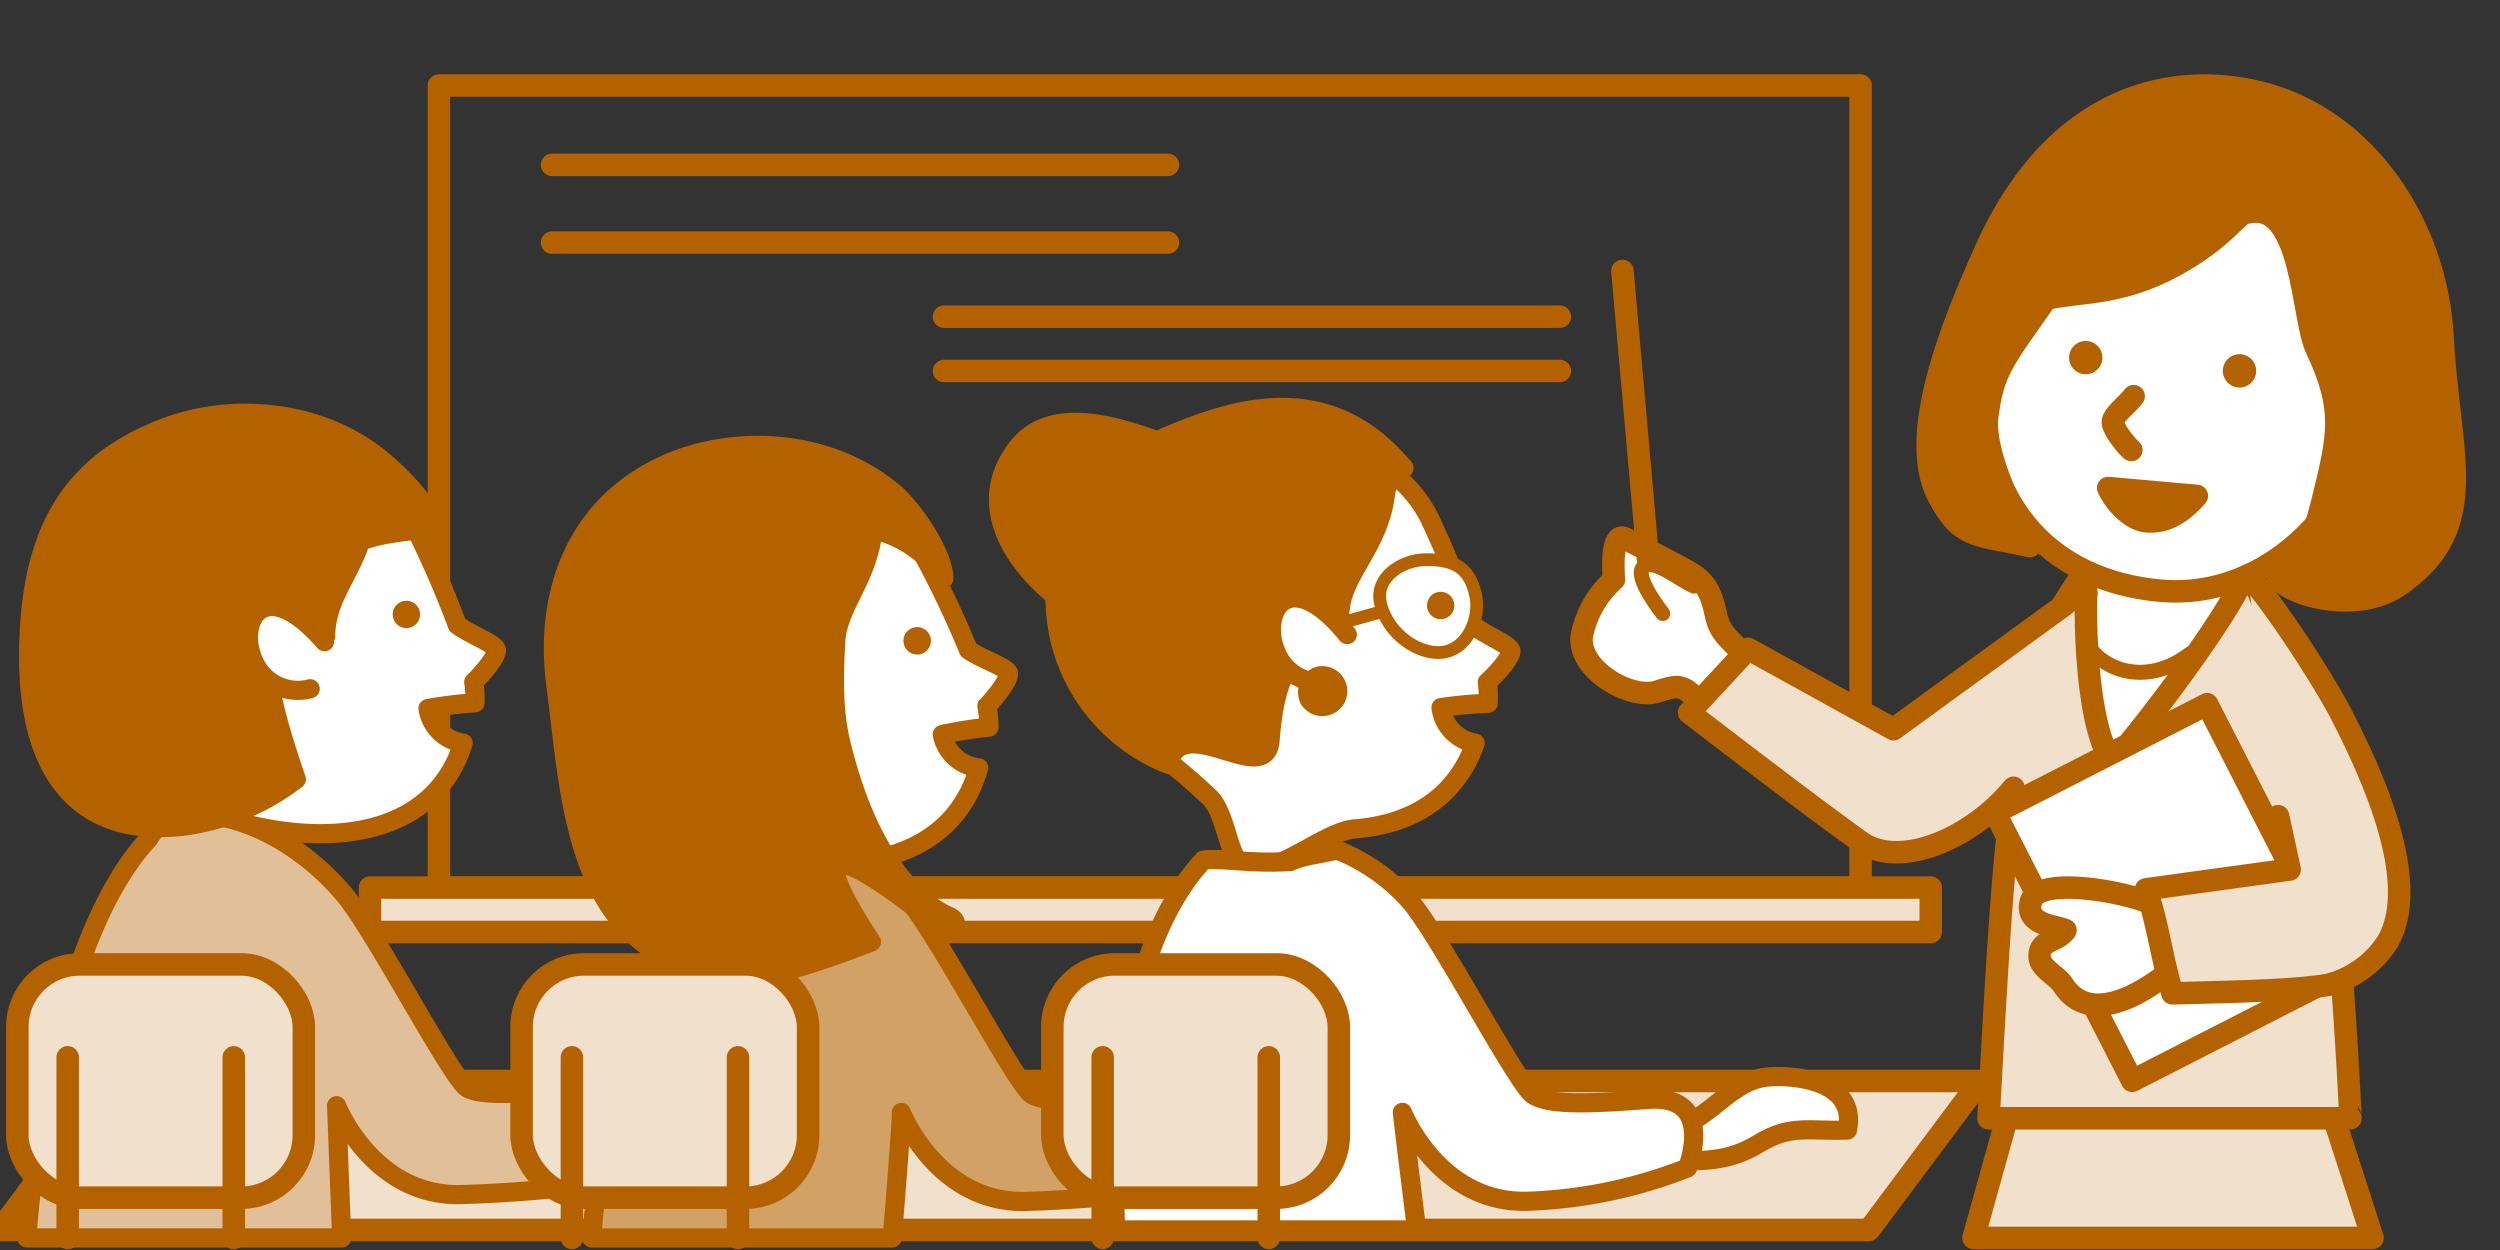
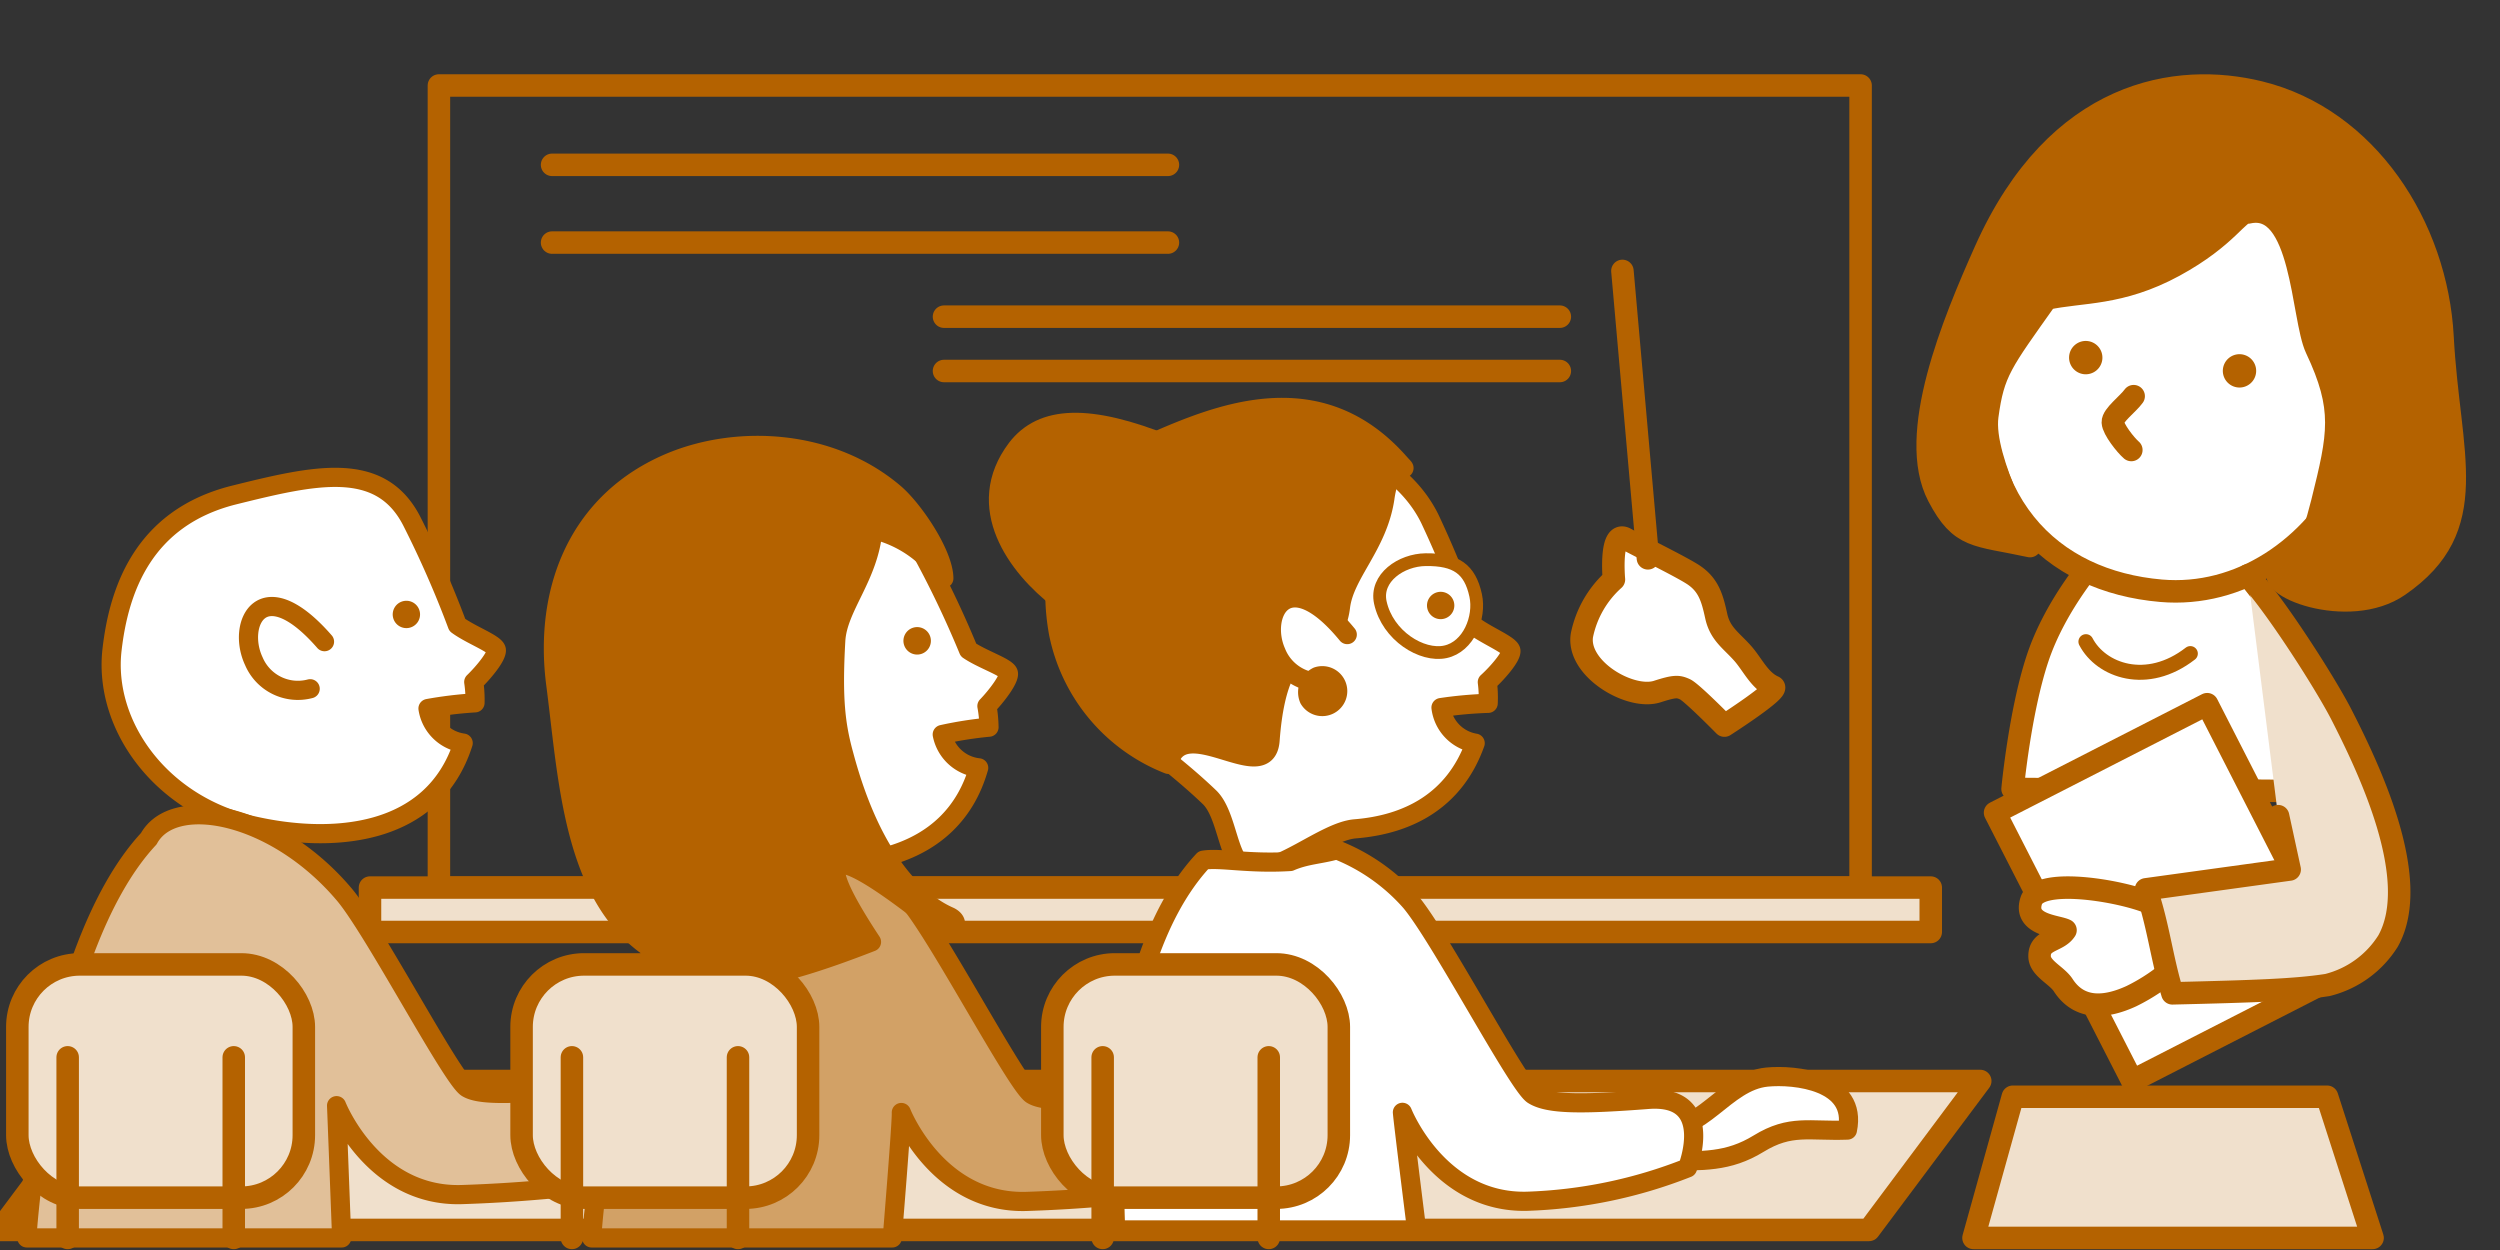
<svg xmlns="http://www.w3.org/2000/svg" id="レイヤー_1" data-name="レイヤー 1" width="300" height="150" viewBox="0 0 300 150">
  <rect x="0" y="0" width="300" height="150" fill="#333333" stroke="none" />
  <defs>
    <style>.cls-1,.cls-11,.cls-15{fill:none;}.cls-1,.cls-10,.cls-11,.cls-12,.cls-13,.cls-14,.cls-15,.cls-2,.cls-3,.cls-6,.cls-7,.cls-8,.cls-9{stroke:#b46200;}.cls-1,.cls-10,.cls-11,.cls-12,.cls-13,.cls-14,.cls-15,.cls-2,.cls-3,.cls-5,.cls-6,.cls-7,.cls-8,.cls-9{stroke-linecap:round;stroke-linejoin:round;}.cls-1,.cls-10,.cls-2,.cls-8{stroke-width:2.7px;}.cls-2{fill:#f0e0cc;}.cls-14,.cls-3,.cls-5,.cls-8,.cls-9{fill:#fff;}.cls-12,.cls-3,.cls-5,.cls-6,.cls-7{stroke-width:2.3px;}.cls-10,.cls-13,.cls-4,.cls-7{fill:#b46200;}.cls-5{stroke:#003b82;}.cls-6{fill:#e1c099;}.cls-11,.cls-9{stroke-width:1.8px;}.cls-12{fill:#d2a166;}.cls-13{stroke-width:0.96px;}.cls-14,.cls-15{stroke-width:1.53px;}</style>
  </defs>
  <rect class="cls-1" x="52.67" y="10.26" width="170.6" height="96.25" />
  <rect class="cls-2" x="44.4" y="106.51" width="187.29" height="5.33" />
  <polygon class="cls-2" points="13.35 129.72 237.63 129.72 224.28 147.59 0 147.59 13.35 129.72" />
  <polygon class="cls-2" points="284.71 148.55 236.82 148.55 241.54 131.61 279.25 131.61 284.71 148.55" />
  <path class="cls-3" d="M13.44,78c.84-7.37,3.84-15.84,14.54-18.57C37.76,57,45.6,55.15,49.4,62.51A121.78,121.78,0,0,1,54.88,75c1.67,1.23,4.6,2.26,4.68,3s-1.5,2.67-2.71,3.84A14.41,14.41,0,0,1,57,84.34a47.73,47.73,0,0,0-5.64.68,4.94,4.94,0,0,0,4.22,4.15C52,100.44,39.82,101.28,30.21,99.05,19.16,96.49,12.43,86.93,13.44,78Z" />
  <path class="cls-4" d="M47.18,74.15a1.64,1.64,0,1,0,1.16-2A1.64,1.64,0,0,0,47.18,74.15Z" />
  <path class="cls-5" d="M71.9,138.46c4.44,0,7.54.17,11.19-2.07,3.85-2.36,6.08-1.46,10.66-1.64,1.23-5.9-6.32-6.69-9.66-6.35-5.12.5-7.86,7-13.19,6.09" />
  <path class="cls-6" d="M41,148.55H3.22s2.13-34.48,14.63-47.9c3-5.49,15.25-3.05,23.48,6.71,3.54,4.2,12.86,22,14.69,23.17s7.56.61,15.49,0c8.23-.63,4,11,4,11a173.4,173.4,0,0,1-20.12,1.82c-10.67.31-15-10.67-15-10.67C40.44,133.81,41,148.55,41,148.55Z" />
-   <path class="cls-7" d="M3.44,78.15c.18-14.55,5.18-22.7,16.64-26.94,8.17-3,19.21-2.05,26.6,4.73a30.89,30.89,0,0,1,6,7.19c-2.64.66-6.28.62-9.43,1.83-1.31,4.13-4.16,7-4.17,11.39-3.72-2.43-4.25-1.73-5.31-.61-2.45,2.59-1.95,6.83,1.79,17.77a28.39,28.39,0,0,1-13.28,5.6C9.83,100.66,3.25,93.24,3.44,78.15Z" />
  <path class="cls-3" d="M38.94,77c-7.5-8.6-10.57-2.1-8.48,2.34a5.74,5.74,0,0,0,6.76,3.31" />
  <path class="cls-8" d="M198.83,83c-3.26,1-9.64-2.77-9-6.77a12.27,12.27,0,0,1,3.84-6.69s-.54-6,1.42-4.89c1.61.9,6.48,3.27,8.06,4.29,1.9,1.23,2.33,2.86,2.8,5s1.81,2.92,3.18,4.47c1.17,1.32,2,3.25,3.69,4,.81.37-5.89,4.66-5.89,4.66s-3.93-4-4.74-4.36S201,82.3,198.83,83Z" />
-   <path class="cls-9" d="M203.26,70.33c-1.57-.64-4.9-3.48-6.07-2.28s2.34,5.57,2.34,5.57" />
  <path class="cls-8" d="M244.51,79c-2.13,6.41-3,15.67-3,15.67l37.88.28a110.24,110.24,0,0,0-4-16.38C273,72,268.49,67.32,264.47,63.81c-3.31-2.88-8.75-1.44-10.52.41C251.37,66.93,246.64,72.59,244.51,79Z" />
-   <path class="cls-2" d="M277.12,87.29c-1.64-4.46-4.76-13.48-7.37-19.08-2.31,6-13.84,20.76-16.15,23.17-2.47-2.38-3.42-12.4-3.28-19.77l.06-.39-.06,0c0-1.07.08-2.07.15-3a18,18,0,0,0-2.61,4.28l-20.64,15-17.44-9.64-7.09,7.65s14.38,11.09,20.58,15.5c4.7,3.35,13.38-.4,18.35-6.48-1.41,9.82-2.06,22.91-3,39.66h43.44S280.29,95.94,277.12,87.29Z" />
  <path class="cls-8" d="M280.32,47.79c4.49-1.09,8.7,1.48,8.05,3.64-.55,1.79-1.38,4.45-6.31,5.39-4.63,9.08-13.32,14.88-22.73,14.07C246.24,69.76,236,60.57,238.05,40.81c.12-1.09-3.14,12,.49-3.23s14.4-18,18.29-19.59C266.18,14.26,284.18,17.2,280.32,47.79Z" />
  <path class="cls-4" d="M252.28,43.11a2,2,0,1,1-1.84-2.19A2,2,0,0,1,252.28,43.11Z" />
  <path class="cls-4" d="M270.73,44.7a2,2,0,1,1-1.83-2.19A2,2,0,0,1,270.73,44.7Z" />
  <path class="cls-1" d="M255.76,54c-.68-.58-2.18-2.48-2.22-3.32s1.83-2.2,2.5-3.14" />
  <path class="cls-8" d="M280.67,48c2-3.51,9.6-3.71,7.8,3.12a6.78,6.78,0,0,1-7.38,5.18" />
-   <path class="cls-10" d="M263.62,59.51c-2.07,2.38-4,3.2-6,3.05-1.79-.13-3.74-2.07-4.64-4Z" />
  <rect class="cls-8" x="246.07" y="89.05" width="28.59" height="36.14" transform="translate(-20.22 130.3) rotate(-27.09)" />
  <path class="cls-8" d="M255.76,119.54c-3,1.38-6.2,1.73-8.18-1.33-.77-1.18-2.79-2-2.83-3.42-.06-2.07,2.2-1.76,3.11-3.17-1-.51-5.09-.59-4.1-3.56,1.14-3.42,15.23-.32,15.6,1.23L261,116A22.85,22.85,0,0,1,255.76,119.54Z" />
  <path class="cls-2" d="M269.73,69.05c3.07,3.2,9.2,12.74,11.22,16.66,3.35,6.55,9.72,19.86,5.62,27.21a12,12,0,0,1-7.27,5.28c-3.8.6-8.7.76-18.61,1-1.3-4.27-1.7-8.26-3.17-12.48l17.24-2.38-1.39-6.4" />
  <line class="cls-1" x1="197.75" y1="67" x2="194.69" y2="32.51" />
  <path class="cls-10" d="M293.1,40.42c-.7-13.26-9.08-26.19-21.94-29.34-9.92-2.44-24.3-.29-32.92,19-3.82,8.55-9.48,22.13-5.64,29.45,2.7,5.16,4.53,4.59,11,6,.31.4-5.85-10.25-5.13-15.6s1.67-6.42,7.1-14.09c4.21-.92,8.85-.41,15.32-3.93s7.74-6.65,8.86-6.41c6.6-1.51,6.48,12.65,8.2,16.3,3.43,7.26,2.75,10.33.72,18.49-1.42,5.66-2,5.62-5,7.89-2.66,2,8.13,6.29,14.19,2.08C298,63.26,293.85,54.65,293.1,40.42Z" />
  <path class="cls-11" d="M250.31,77c1.81,3.47,7.31,5.48,12.53,1.43" />
  <path class="cls-3" d="M74.91,82.44c.58-7.39,3.28-16,13.88-19.06,9.69-2.83,17.46-4.91,21.51,2.3A119.29,119.29,0,0,1,116.22,78c1.71,1.17,4.68,2.09,4.79,2.8s-1.41,2.72-2.58,3.93a15.38,15.38,0,0,1,.25,2.53,46.25,46.25,0,0,0-5.61.88,5,5,0,0,0,4.37,4c-3.25,11.39-15.35,12.65-25,10.76C81.27,100.7,74.21,91.39,74.91,82.44Z" />
  <path class="cls-4" d="M108.49,77.4a1.64,1.64,0,0,0,3.14-1,1.64,1.64,0,0,0-3.14,1Z" />
  <path class="cls-12" d="M106.2,107.91c0-10.36-11.13-16.21-16-11.64s-3.36,5.19-3.36,5.19Z" />
  <path class="cls-12" d="M107.07,148.55H71s2.13-33.68,14.63-47.09c3.05-5.49,15.25-3,23.48,6.71,3.54,4.2,12.87,22,14.7,23.17s7.56.61,15.48,0c8.23-.64,4,11,4,11a172.09,172.09,0,0,1-20.13,1.83c-10.67.31-15-10.67-15-10.67C108.22,134.62,107.07,148.55,107.07,148.55Z" />
  <path class="cls-7" d="M66.69,82.09c-1.45-11.22,2.62-22,13.92-26.67,8.06-3.3,19.12-2.72,26.75,3.79,2.27,1.95,5.87,7.26,5.9,10.19a14,14,0,0,0-8.5-5.86c-.5,5.72-4.24,9.28-4.47,13.34-.4,7.09,0,10.18,1,13.79,3.43,12.84,9,17.7,12.58,19.28.6.26,1.49,1-.14,2-3.29-2.43-21.62-17.84-9.15,1.08-6.15,2.4-12,4.27-14.93,4.16C68.93,116.39,68.64,97.05,66.69,82.09Z" />
  <path class="cls-7" d="M140.15,53.41c-3.75,2.33-11.66,12-13,18.54C122,68,116.73,60.8,122,53.83,125.07,49.81,130.7,49.61,140.15,53.41Z" />
  <path class="cls-3" d="M145.13,95.66c-7.95-7.6-13.84-9.16-12.83-16.2,1.06-7.34,4.9-24.24,15.68-26.65,9.85-2.2,20,2,23.63,9.51A118.77,118.77,0,0,1,176.71,75c1.63,1.27,4.54,2.39,4.6,3.1s-1.58,2.63-2.83,3.76a14.44,14.44,0,0,1,.1,2.54,48.5,48.5,0,0,0-5.66.51,4.94,4.94,0,0,0,4.1,4.27c-2.49,7-8.17,9.78-14.41,10.28-3.74.31-9.43,5.67-13,4.73C147.32,103.56,147.35,97.79,145.13,95.66Z" />
  <path class="cls-3" d="M199.84,139.31c4.44,0,7.54.17,11.19-2.07,3.85-2.36,6.08-1.46,10.66-1.63,1.23-5.91-6.32-6.69-9.66-6.36-5.12.51-7.86,7-13.19,6.1" />
  <path class="cls-3" d="M170,147.59H133.89s-2-30.95,10.52-44.37c2-.33,5.38.47,10.41.16,1.91-.83,3.6-.83,5.59-1.4a23.12,23.12,0,0,1,8.86,6.23c3.54,4.2,12.87,22,14.7,23.17s5.87,1.16,13.8.55c8.23-.63,4.73,8.22,4.73,8.22a57.34,57.34,0,0,1-19.21,4c-10.67.3-15-10.67-15-10.67C168.38,134.67,170,147.59,170,147.59Z" />
  <path class="cls-7" d="M140.2,91.72A21.45,21.45,0,0,1,127,75.87c-1.94-11.14,3-19.23,12.94-23.46,8-3.4,19-7,27.93,3.06,1.8,2-.88-1.49-1.69,4.35-.87,5.68-4.83,9-5.32,13-.86,7.05-7.34,1-8.45,16C152,94.72,141.8,85.07,140.2,91.72Z" />
  <path class="cls-3" d="M161.67,76.15c-7.24-8.82-10.51-2.41-8.54,2.09a5.75,5.75,0,0,0,6.66,3.51" />
  <path class="cls-13" d="M156.49,84.19a2.52,2.52,0,1,0,1.34-3.63A2.77,2.77,0,0,0,156.49,84.19Z" />
  <path class="cls-14" d="M165.64,72.3c.87,4,5,6.52,7.8,5.92s4.21-4.13,3.64-6.77c-.69-3.18-2.37-4.33-6-4.29C168.16,67.19,165,69.33,165.64,72.3Z" />
  <path class="cls-4" d="M171.29,73.06a1.64,1.64,0,1,0,1.22-2A1.64,1.64,0,0,0,171.29,73.06Z" />
-   <line class="cls-15" x1="165.64" y1="73.45" x2="160.75" y2="74.81" />
  <rect class="cls-2" x="2.08" y="115.73" width="34.38" height="27.99" rx="7.5" />
  <line class="cls-1" x1="8.12" y1="126.88" x2="8.12" y2="148.55" />
  <line class="cls-1" x1="28.05" y1="126.88" x2="28.05" y2="148.55" />
  <rect class="cls-2" x="62.59" y="115.73" width="34.38" height="27.99" rx="7.5" />
  <line class="cls-1" x1="68.63" y1="126.88" x2="68.63" y2="148.55" />
  <line class="cls-1" x1="88.56" y1="126.88" x2="88.56" y2="148.55" />
  <rect class="cls-2" x="126.28" y="115.73" width="34.38" height="27.99" rx="7.5" />
  <line class="cls-1" x1="132.32" y1="126.88" x2="132.32" y2="148.55" />
  <line class="cls-1" x1="152.25" y1="126.88" x2="152.25" y2="148.55" />
  <line class="cls-1" x1="66.25" y1="19.78" x2="140.15" y2="19.78" />
  <line class="cls-1" x1="66.25" y1="29.11" x2="140.15" y2="29.11" />
  <line class="cls-1" x1="113.28" y1="38" x2="187.18" y2="38" />
  <line class="cls-1" x1="113.28" y1="44.52" x2="187.18" y2="44.52" />
</svg>